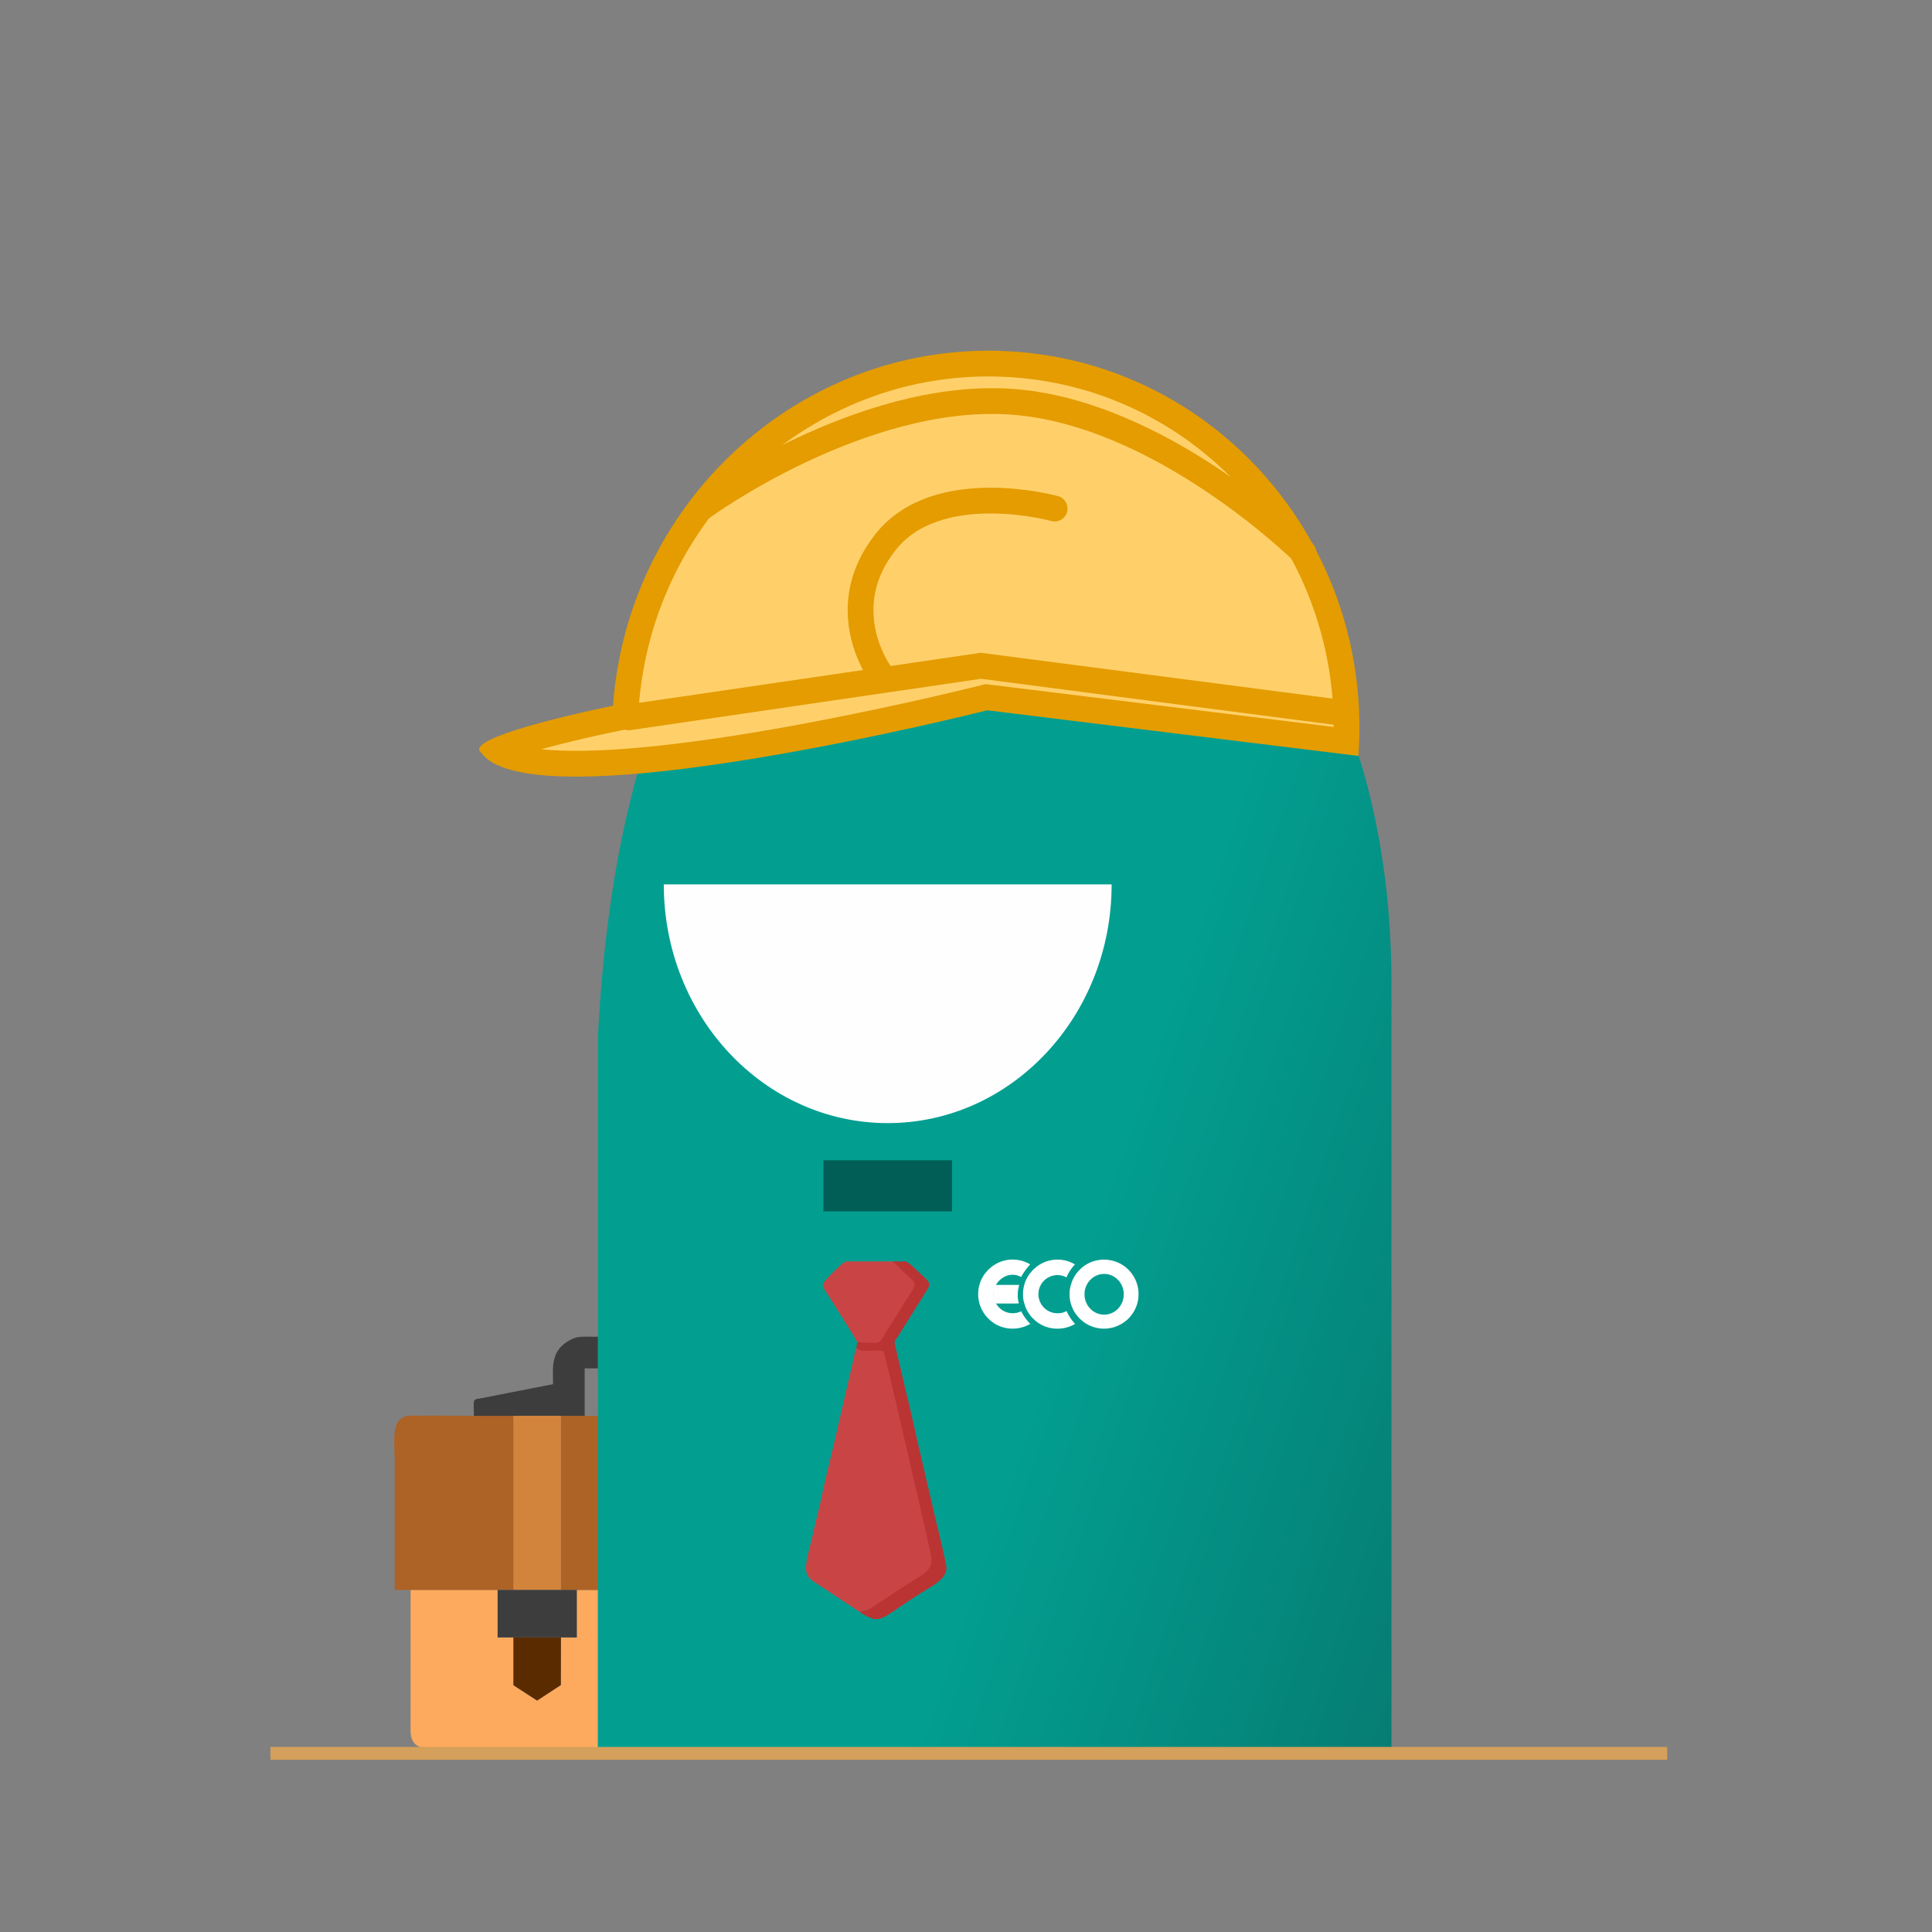
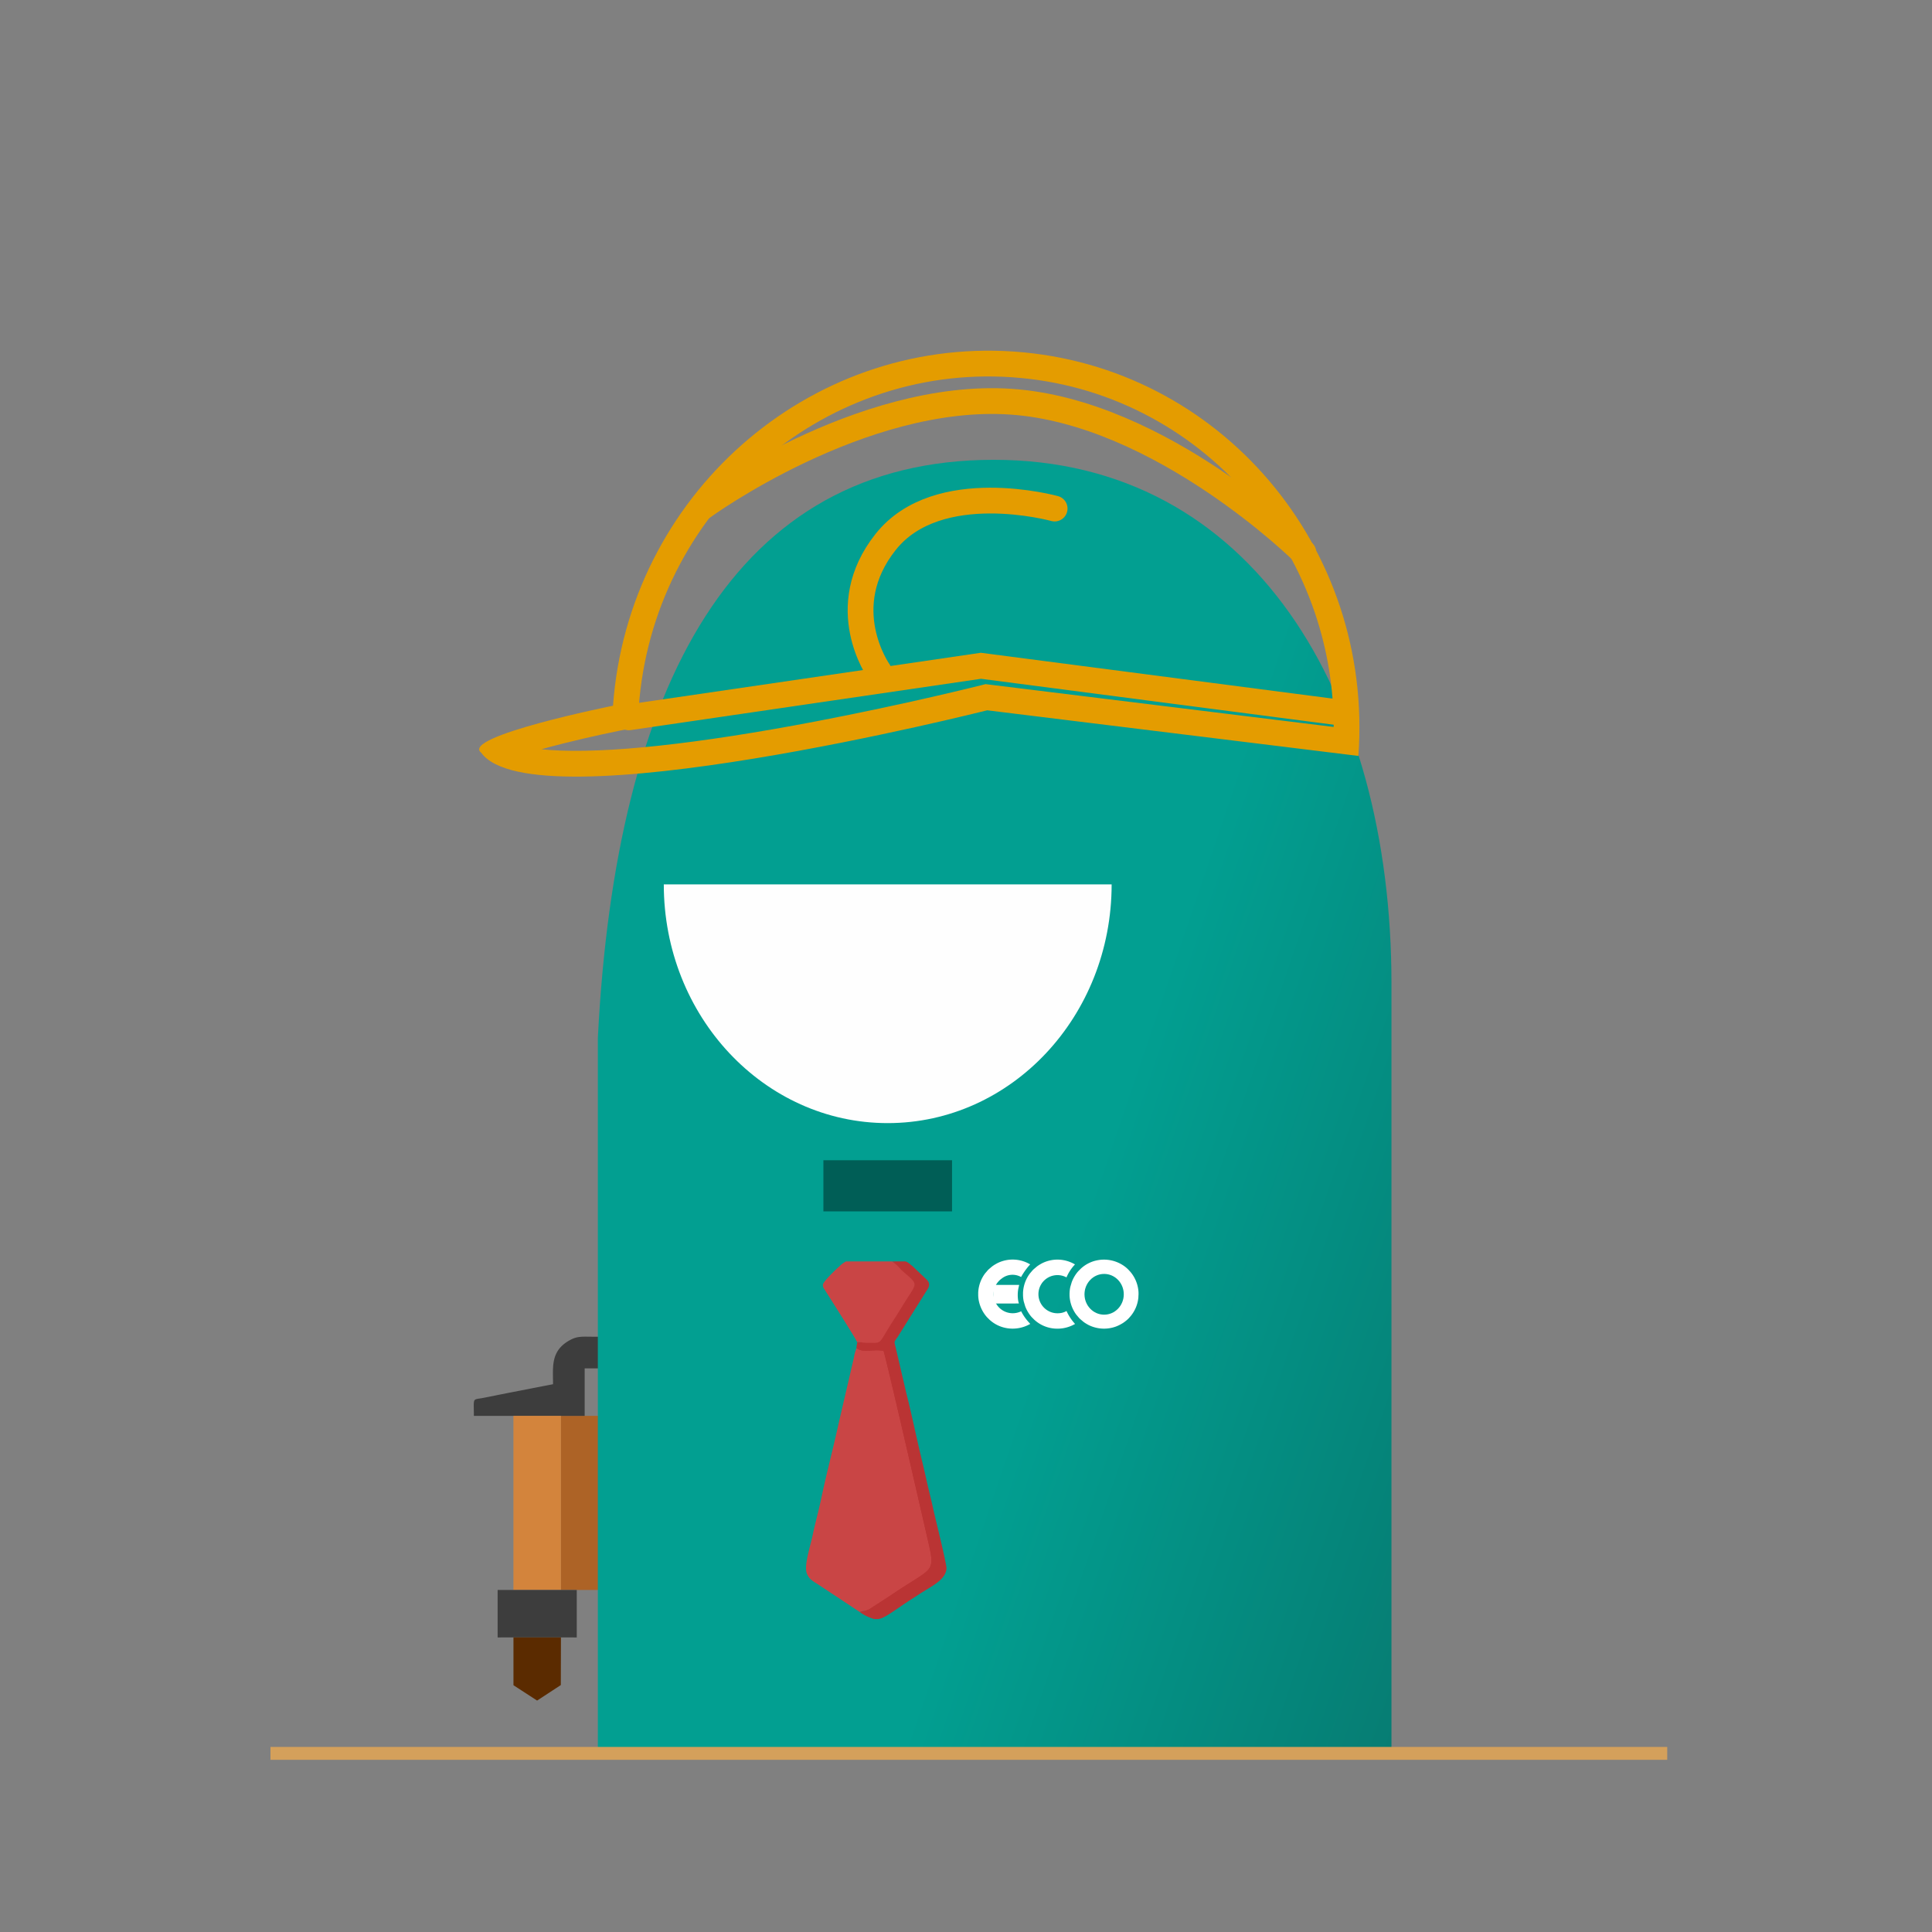
<svg xmlns="http://www.w3.org/2000/svg" width="300" height="300" viewBox="0 0 300 300">
  <rect x="0" y="0" width="300" height="300" fill="#808080" stroke="none" />
  <defs>
    <linearGradient id="linear-gradient" x1="0.5" y1="0.783" x2="1.085" y2="1.109" gradientUnits="objectBoundingBox">
      <stop offset="0" stop-color="#029f91" />
      <stop offset="1" stop-color="#07756c" />
    </linearGradient>
    <clipPath id="clip-Avatar_Funcionário_ECO_9">
      <rect width="300" height="300" />
    </clipPath>
  </defs>
  <g id="Avatar_Funcionário_ECO_9" data-name="Avatar Funcionário ECO 9" clip-path="url(#clip-Avatar_Funcionário_ECO_9)">
    <g id="Grupo_903" data-name="Grupo 903" transform="translate(20 48.398)">
      <g id="Grupo_835" data-name="Grupo 835" transform="translate(43.749 198.485)">
-         <path id="União_7" data-name="União 7" d="M62.064,24.582H4.309c-1.992,0-4.334.368-4.308-2.916L.007,0,4.92,0l8.606,0V7.377H15.98v7.418l3.671,2.388,3.684-2.411.019-7.4h2.457V.006H40.559V7.377h2.458v7.418l3.668,2.388,3.684-2.411.018-7.4h2.458V.006l8.607,0V0l4.911,0,0,21.666c.014,1.421-.255,1.936-1.136,2.551a3.011,3.011,0,0,1-1.752.393C63.034,24.61,62.556,24.582,62.064,24.582Zm.614-4.913h0Z" transform="translate(0 0)" fill="#feaa5e" />
-       </g>
+         </g>
      <path id="União_6" data-name="União 6" d="M17.2,27.036H0V0H19.658V27.036Z" transform="translate(67.104 171.454)" fill="#ad6326" />
      <path id="União_4" data-name="União 4" d="M15.97,27.064l-4.913,0-8.606,0H0V.036H6.138c1.22,0,2.455-.01,3.689-.02,2.056-.015,4.119-.031,6.15.01a2.408,2.408,0,0,1,2.458,2.459c.156,7.675-.006,16.777-.006,24.586Z" transform="translate(94.146 171.421)" fill="#ad6226" />
-       <path id="União_5" data-name="União 5" d="M16.061,27.07l-8.6,0-4.914,0L.087,27.07V7.407c0-3.414-.8-7.313,2.449-7.38C4.564-.015,6.627,0,8.683.016c1.234.01,2.469.02,3.692.02h6.141V27.07Z" transform="translate(41.21 171.412)" fill="#ad6226" />
      <path id="Caminho_1632" data-name="Caminho 1632" d="M299.193,12.285h17.2V4.913h12.289v7.373h17.2c0-2.97.3-2.455-1.5-2.8l-7.169-1.434A28.122,28.122,0,0,0,333.6,7.37c0-2.667.347-5.122-2.461-6.755C329.825-.15,329.125,0,327.149,0h-9.216c-1.975,0-2.676-.147-3.991.618-2.843,1.654-2.461,4.05-2.461,6.755l-7.207,1.4c-1.158.231-2.467.5-3.585.717-1.795.348-1.5-.168-1.5,2.8Z" transform="translate(-245.607 159.169)" fill="#3d3d3d" fill-rule="evenodd" />
      <path id="Caminho_1633" data-name="Caminho 1633" d="M448.3,324.817h7.38V297.78H448.3Z" transform="translate(-388.575 -126.326)" fill="#d3843c" fill-rule="evenodd" />
      <path id="Caminho_1634" data-name="Caminho 1634" d="M1102.9,324.817h7.38V297.78h-7.38Z" transform="translate(-1016.138 -126.326)" fill="#d3843c" fill-rule="evenodd" />
      <path id="União_9" data-name="União 9" d="M9.831,7.37H2.457L0,7.374V0L2.453,0,4.918,0V0H7.374l2.46,0,2.454,0V7.374Z" transform="translate(57.271 198.489)" fill="#3d3d3d" />
      <path id="União_8" data-name="União 8" d="M9.831,7.37H2.457L0,7.374V0L2.453,0,4.915,0V0h2.46l2.46,0,2.454,0V7.374Z" transform="translate(84.308 198.489)" fill="#3d3d3d" />
      <path id="Caminho_1637" data-name="Caminho 1637" d="M455.773,1130.85H448.4v7.42l3.671,2.384,3.683-2.408Z" transform="translate(-388.67 -924.988)" fill="#5b2b00" fill-rule="evenodd" />
      <path id="Caminho_1638" data-name="Caminho 1638" d="M1110.333,1130.85h-7.373v7.42l3.671,2.384,3.683-2.408Z" transform="translate(-1016.195 -924.988)" fill="#5b2b00" fill-rule="evenodd" />
      <path id="Caminho_1595" data-name="Caminho 1595" d="M61.448,0C21.262.021,2.792,34.855,0,89.772V199.94H123.235V81.311C123.235,36.406,101.634-.021,61.448,0Z" transform="translate(72.832 23)" fill-rule="evenodd" fill="url(#linear-gradient)" />
      <path id="Caminho_1596" data-name="Caminho 1596" d="M79.74,64H44.97c0,20.465,15.565,37.067,34.77,37.067s34.77-16.6,34.77-37.067Z" transform="translate(38.104 24.931)" fill="#fefefe" fill-rule="evenodd" />
      <path id="Caminho_1597" data-name="Caminho 1597" d="M92.475,112.16H72.5v-7.94H92.475Z" transform="translate(35.357 27.544)" fill="#005e56" fill-rule="evenodd" />
      <path id="Caminho_1600" data-name="Caminho 1600" d="M-4652.871-10928.68h216.887" transform="translate(4674.871 11152.545)" fill="none" stroke="#d4a05b" stroke-width="2" />
      <path id="Caminho_699" data-name="Caminho 699" d="M12.026.321,7.7,0,2,18.119,7.7,48.264,0,52.754l2,1.523,10.984-6.013L8.5,12.748l5.612-8.819Z" transform="matrix(0.996, -0.087, 0.087, 0.996, 108.561, 148.425)" fill="#ba3434" />
      <path id="Caminho_682" data-name="Caminho 682" d="M8.354,40.969,1.9,36.694c-.792-.516-1.465-.818-1.8-1.782-.427-1.237.551-4.131.912-5.848.394-1.87.965-3.944,1.356-5.8.828-3.936,1.837-7.695,2.693-11.625L7.434,1.42A6.239,6.239,0,0,1,7.825,0c1.3.821,2.55.065,4.206.425.4,1.075,6.365,27.147,7.035,30.07,1.04,4.539.339,3.571-5.919,7.876L9.783,40.543c-.538.285-1.147.212-1.429.426Z" transform="translate(105.168 160.959)" fill="#c94545" fill-rule="evenodd" />
      <path id="Caminho_683" data-name="Caminho 683" d="M.529,54.452c.282-.214.891-.141,1.429-.426l3.364-2.172c6.259-4.305,6.959-3.337,5.919-7.876-.67-2.923-6.637-29-7.035-30.07C2.55,13.548,1.3,14.3,0,13.483c0-.547.1-.51.108-.942.381-.037,1,.1,1.519.1,2.122-.01,1.808.273,3.005-1.713.8-1.329,1.633-2.567,2.421-3.871,2.422-4,2.77-3.2.06-5.6-.321-.284-.44-.472-.74-.775A7.694,7.694,0,0,0,5.537,0h2.08A2.2,2.2,0,0,1,8.4.5a3.836,3.836,0,0,1,.416.343L10.98,2.9c.669.776.091,1.322-.276,1.942L6.4,11.715c-.623.925-.557.586-.26,1.887l1.6,6.856c.77,3.033,1.4,6.083,2.1,9.069.362,1.532.7,2.919,1.045,4.487s.734,2.995,1.066,4.575c.186.882,2.089,8.486,2.027,9.122-.178,1.823-2.355,2.711-4.332,4.029-.567.378-1.13.714-1.714,1.106-2.481,1.664-3.578,2.535-4.538,2.69H2.78A6.843,6.843,0,0,1,.529,54.453Z" transform="translate(112.993 147.475)" fill="#ba3434" fill-rule="evenodd" />
      <path id="Caminho_684" data-name="Caminho 684" d="M5.32,12.541C5.092,11.952.831,5.278.237,4.323a.948.948,0,0,1-.231-.731c.044-.48,2.1-2.443,2.526-2.8A4.5,4.5,0,0,1,3.575,0h7.173a7.694,7.694,0,0,1,.837.679c.3.3.419.49.74.775,2.709,2.4,2.361,1.6-.06,5.6-.789,1.3-1.62,2.542-2.421,3.871-1.2,1.986-.883,1.7-3.005,1.713-.516,0-1.137-.132-1.519-.1Z" transform="translate(107.782 147.475)" fill="#c94545" fill-rule="evenodd" />
      <g id="Layer_x0020_1" transform="translate(131.895 147.195)">
        <g id="_1760702271280" transform="translate(0 0)">
          <g id="Grupo_429" data-name="Grupo 429" transform="translate(6.955 0.002)">
            <path id="Caminho_822" data-name="Caminho 822" d="M38.635,5.086c.051-.074.1-.135.156-.2a2.956,2.956,0,0,1,3.682-.722,6.781,6.781,0,0,1,1.319-2.012,5.317,5.317,0,0,0-5.137-.166c-.067.034-.095.057-.162.091a5.646,5.646,0,0,0-.6.385l-.535.453-.017.019-.107.107-.019.017-.421.495a5,5,0,0,0-.364.552,5.367,5.367,0,0,0-.706,2.445v.432c.006.16.019.324.038.491.015.114.042.286.069.4s.215.718.215.737a5.482,5.482,0,0,0,.939,1.628.877.877,0,0,1,.084.095l.019.019.413.413.019.017c.048.032.076.07.126.107a5.224,5.224,0,0,0,2.532,1.167,5.464,5.464,0,0,0,3.625-.661c-.034-.038-.067-.076-.1-.118a7.553,7.553,0,0,1-1.224-1.894,2.5,2.5,0,0,1-1.032.333,3.023,3.023,0,0,1-1.283-.122,2.931,2.931,0,0,1-.5-.217,2.97,2.97,0,0,1-1.506-3.094,2.93,2.93,0,0,1,.48-1.19Z" transform="translate(-35.72 -1.407)" fill="none" fill-rule="evenodd" />
            <path id="_1" d="M38.635,5.086c.051-.074.1-.135.156-.2a2.956,2.956,0,0,1,3.682-.722,6.781,6.781,0,0,1,1.319-2.012,5.317,5.317,0,0,0-5.137-.166c-.067.034-.095.057-.162.091a5.646,5.646,0,0,0-.6.385l-.535.453-.017.019-.107.107-.019.017-.421.495a5,5,0,0,0-.364.552,5.367,5.367,0,0,0-.706,2.445v.432c.006.16.019.324.038.491.015.114.042.286.069.4s.215.718.215.737a5.482,5.482,0,0,0,.939,1.628.877.877,0,0,1,.084.095l.019.019.413.413.019.017c.048.032.076.07.126.107a5.224,5.224,0,0,0,2.532,1.167,5.464,5.464,0,0,0,3.625-.661c-.034-.038-.067-.076-.1-.118a7.553,7.553,0,0,1-1.224-1.894,2.5,2.5,0,0,1-1.032.333,3.023,3.023,0,0,1-1.283-.122,2.931,2.931,0,0,1-.5-.217,2.97,2.97,0,0,1-1.506-3.094,2.93,2.93,0,0,1,.48-1.19Z" transform="translate(-35.72 -1.407)" fill="#fff" fill-rule="evenodd" />
          </g>
          <g id="Grupo_430" data-name="Grupo 430" transform="translate(14.186 0.004)">
            <path id="Caminho_823" data-name="Caminho 823" d="M73.838,7.576l.017.021a2.527,2.527,0,0,0,.126.375L74,7.993a2.413,2.413,0,0,0,.255.461c.051.074.1.135.156.2a2.778,2.778,0,0,0,.556.52,2.97,2.97,0,0,0,4.569-1.561,3.475,3.475,0,0,0,.114-.6A3.038,3.038,0,0,0,79.1,5.042a2.827,2.827,0,0,0-.425-.472,2.672,2.672,0,0,0-.533-.381,2.9,2.9,0,0,0-1.078-.358,3.023,3.023,0,0,0-1.283.122,2.93,2.93,0,0,0-.5.217,2.97,2.97,0,0,0-1.506,3.094c.017.105.057.221.065.312Zm-2.5-1.015v.432a5.352,5.352,0,0,0,.706,2.445,4.717,4.717,0,0,0,.364.552l.421.495.019.017.107.107.017.019.535.453a5.646,5.646,0,0,0,.6.385c.067.034.095.057.162.091a5.391,5.391,0,0,0,4.276.246,5.8,5.8,0,0,0,.986-.487,3.531,3.531,0,0,0,.3-.2c.091-.067.185-.135.274-.211a4.072,4.072,0,0,0,.51-.478c.076-.1.154-.169.234-.27a5.3,5.3,0,0,0,1.169-2.78c.019-.152.008-.31.027-.457A4.492,4.492,0,0,0,82,6.005,5.345,5.345,0,0,0,80.766,3.29l-.242-.261a4.627,4.627,0,0,0-.794-.678A5.4,5.4,0,0,0,75.8,1.489a5.224,5.224,0,0,0-2.532,1.167c-.048.038-.078.076-.126.107l-.019.019-.413.413-.019.019a.876.876,0,0,1-.084.095,5.482,5.482,0,0,0-.939,1.628c0,.019-.192.638-.215.737s-.055.284-.07.4c-.021.166-.034.329-.04.491Z" transform="translate(-71.34 -1.417)" fill="none" fill-rule="evenodd" />
            <path id="_1_0" d="M73.838,7.576l.017.021a2.527,2.527,0,0,0,.126.375L74,7.993a2.413,2.413,0,0,0,.255.461c.051.074.1.135.156.2a2.778,2.778,0,0,0,.556.52,2.97,2.97,0,0,0,4.569-1.561,3.475,3.475,0,0,0,.114-.6A3.038,3.038,0,0,0,79.1,5.042a2.827,2.827,0,0,0-.425-.472,2.672,2.672,0,0,0-.533-.381,2.9,2.9,0,0,0-1.078-.358,3.023,3.023,0,0,0-1.283.122,2.93,2.93,0,0,0-.5.217,2.97,2.97,0,0,0-1.506,3.094c.017.105.057.221.065.312Zm-2.5-1.015v.432a5.352,5.352,0,0,0,.706,2.445,4.717,4.717,0,0,0,.364.552l.421.495.019.017.107.107.017.019.535.453a5.646,5.646,0,0,0,.6.385c.067.034.095.057.162.091a5.391,5.391,0,0,0,4.276.246,5.8,5.8,0,0,0,.986-.487,3.531,3.531,0,0,0,.3-.2c.091-.067.185-.135.274-.211a4.072,4.072,0,0,0,.51-.478c.076-.1.154-.169.234-.27a5.3,5.3,0,0,0,1.169-2.78c.019-.152.008-.31.027-.457A4.492,4.492,0,0,0,82,6.005,5.345,5.345,0,0,0,80.766,3.29l-.242-.261a4.627,4.627,0,0,0-.794-.678A5.4,5.4,0,0,0,75.8,1.489a5.224,5.224,0,0,0-2.532,1.167c-.048.038-.078.076-.126.107l-.019.019-.413.413-.019.019a.876.876,0,0,1-.084.095,5.482,5.482,0,0,0-.939,1.628c0,.019-.192.638-.215.737s-.055.284-.07.4c-.021.166-.034.329-.04.491Z" transform="translate(-71.34 -1.417)" fill="#fff" fill-rule="evenodd" />
            <ellipse id="Elipse_13" data-name="Elipse 13" cx="3.05" cy="3.164" rx="3.05" ry="3.164" transform="translate(2.319 2.217)" fill="#029f91" />
          </g>
          <g id="Grupo_431" data-name="Grupo 431">
-             <path id="Caminho_824" data-name="Caminho 824" d="M3.906,5.954l.017-.021a2.527,2.527,0,0,1,.126-.375l.019-.021a2.414,2.414,0,0,1,.255-.461c.051-.074.1-.135.156-.2a2.778,2.778,0,0,1,.556-.52A2.7,2.7,0,0,1,8.068,4.1,10.378,10.378,0,0,1,9.479,2.137a5.317,5.317,0,0,0-5.137-.166c-.067.034-.095.057-.162.091a5.645,5.645,0,0,0-.6.385L3.042,2.9l-.017.019-.107.107L2.9,3.043l-.421.495a5,5,0,0,0-.364.552A5.367,5.367,0,0,0,1.41,6.535v.432c.006.16.019.324.04.491a3.66,3.66,0,0,0,.07.4,5.489,5.489,0,0,0,1.154,2.365.877.877,0,0,1,.084.095l.017.019.413.413.019.017c.048.032.076.07.126.107a5.224,5.224,0,0,0,2.532,1.167,5.464,5.464,0,0,0,3.625-.661c-.034-.038-.067-.076-.1-.118A7.709,7.709,0,0,1,8.077,9.413l-.084.046A2.967,2.967,0,0,1,3.845,7.254a2.99,2.99,0,0,1,0-.988c.017-.105.057-.223.065-.314Z" transform="translate(-1.41 -1.397)" fill="none" fill-rule="evenodd" />
+             <path id="Caminho_824" data-name="Caminho 824" d="M3.906,5.954l.017-.021a2.527,2.527,0,0,1,.126-.375l.019-.021a2.414,2.414,0,0,1,.255-.461a2.778,2.778,0,0,1,.556-.52A2.7,2.7,0,0,1,8.068,4.1,10.378,10.378,0,0,1,9.479,2.137a5.317,5.317,0,0,0-5.137-.166c-.067.034-.095.057-.162.091a5.645,5.645,0,0,0-.6.385L3.042,2.9l-.017.019-.107.107L2.9,3.043l-.421.495a5,5,0,0,0-.364.552A5.367,5.367,0,0,0,1.41,6.535v.432c.006.16.019.324.04.491a3.66,3.66,0,0,0,.07.4,5.489,5.489,0,0,0,1.154,2.365.877.877,0,0,1,.084.095l.017.019.413.413.019.017c.048.032.076.07.126.107a5.224,5.224,0,0,0,2.532,1.167,5.464,5.464,0,0,0,3.625-.661c-.034-.038-.067-.076-.1-.118A7.709,7.709,0,0,1,8.077,9.413l-.084.046A2.967,2.967,0,0,1,3.845,7.254a2.99,2.99,0,0,1,0-.988c.017-.105.057-.223.065-.314Z" transform="translate(-1.41 -1.397)" fill="none" fill-rule="evenodd" />
            <path id="_1_1" d="M3.906,5.954l.017-.021a2.527,2.527,0,0,1,.126-.375l.019-.021a2.414,2.414,0,0,1,.255-.461c.051-.074.1-.135.156-.2a2.778,2.778,0,0,1,.556-.52A2.7,2.7,0,0,1,8.068,4.1,10.378,10.378,0,0,1,9.479,2.137a5.317,5.317,0,0,0-5.137-.166c-.067.034-.095.057-.162.091a5.645,5.645,0,0,0-.6.385L3.042,2.9l-.017.019-.107.107L2.9,3.043l-.421.495a5,5,0,0,0-.364.552A5.367,5.367,0,0,0,1.41,6.535v.432c.006.16.019.324.04.491a3.66,3.66,0,0,0,.07.4,5.489,5.489,0,0,0,1.154,2.365.877.877,0,0,1,.084.095l.017.019.413.413.019.017c.048.032.076.07.126.107a5.224,5.224,0,0,0,2.532,1.167,5.464,5.464,0,0,0,3.625-.661c-.034-.038-.067-.076-.1-.118A7.709,7.709,0,0,1,8.077,9.413l-.084.046A2.967,2.967,0,0,1,3.845,7.254a2.99,2.99,0,0,1,0-.988c.017-.105.057-.223.065-.314Z" transform="translate(-1.41 -1.397)" fill="#fff" fill-rule="evenodd" />
          </g>
          <path id="Caminho_825" data-name="Caminho 825" d="M13.91,20v2.9l3.96-.008a3.035,3.035,0,0,1-.137-.617,5.47,5.47,0,0,1,.025-1.563c.025-.145.118-.558.154-.7l-4,0Z" transform="translate(-11.549 -16.082)" fill="#fff" fill-rule="evenodd" />
        </g>
      </g>
      <g id="Grupo_904" data-name="Grupo 904" transform="matrix(0.998, 0.07, -0.07, 0.998, 59.119, 0.699)">
        <g id="Caminho_831" data-name="Caminho 831" transform="translate(0 0)" fill="#ffd06a">
-           <path d="M 11.017 68.728 C 6.437 68.728 4.077 68.051 2.862 67.376 C 4.078 66.71 6.606 65.569 11.793 63.851 C 16.385 62.33 20.739 61.129 20.782 61.117 L 22.247 60.714 L 22.252 59.195 C 22.274 51.49 23.777 44.013 26.72 36.971 C 28.134 33.587 29.881 30.322 31.914 27.266 C 33.927 24.24 36.237 21.393 38.78 18.804 C 41.322 16.217 44.118 13.866 47.089 11.818 C 50.088 9.751 53.292 7.974 56.613 6.537 C 63.519 3.548 70.85 2.021 78.404 2 L 78.56 2 C 86.008 2 93.232 3.466 100.031 6.358 C 106.603 9.153 112.518 13.161 117.613 18.27 C 120.184 20.849 122.518 23.693 124.549 26.725 C 126.6 29.785 128.36 33.062 129.781 36.464 C 132.471 42.906 133.945 49.723 134.173 56.758 L 78.342 53.836 L 77.968 53.816 L 77.613 53.933 C 77.5 53.97 66.163 57.686 52.311 61.353 C 44.194 63.502 36.815 65.213 30.379 66.438 C 22.402 67.958 15.888 68.728 11.017 68.728 Z" stroke="none" />
          <path d="M 78.56 4 L 78.56 4 L 78.41 4 C 71.129 4.02 64.063 5.491 57.407 8.372 C 54.206 9.758 51.116 11.472 48.224 13.465 C 45.358 15.441 42.66 17.709 40.207 20.206 C 37.752 22.705 35.522 25.453 33.579 28.374 C 31.617 31.323 29.93 34.475 28.565 37.742 C 25.725 44.54 24.273 51.76 24.252 59.201 L 24.243 62.24 L 21.313 63.046 C 21.273 63.057 17.27 64.161 12.911 65.588 C 11.671 65.994 10.585 66.366 9.635 66.705 C 10.078 66.721 10.539 66.728 11.017 66.728 C 19.629 66.728 33.724 64.203 51.779 59.425 C 65.577 55.773 76.875 52.07 76.988 52.033 L 77.699 51.799 L 132.062 54.645 C 131.635 48.624 130.253 42.785 127.936 37.235 C 126.565 33.953 124.867 30.792 122.889 27.84 C 120.929 24.915 118.678 22.171 116.198 19.684 C 111.286 14.758 105.583 10.894 99.249 8.2 C 92.698 5.413 85.737 4 78.56 4 M 78.56 7.62939453125e-06 C 110.504 0.001 136.298 26.323 136.204 58.867 L 78.237 55.833 C 78.237 55.833 9.2 78.53 0.349 67.889 C -3.106 65.615 20.252 59.189 20.252 59.189 C 20.346 26.589 46.379 0.089 78.399 0 C 78.453 7.62939453125e-05 78.505 0 78.56 7.62939453125e-06 Z" stroke="none" fill="#e49c00" />
        </g>
        <path id="Caminho_832" data-name="Caminho 832" d="M93.5,20.158S69.972-.065,46.592,0,0,19.654,0,19.654" transform="translate(31.973 7.794)" fill="none" stroke="#e49c00" stroke-linecap="round" stroke-width="4" />
        <path id="Caminho_833" data-name="Caminho 833" d="M110.555,3.371,53.953,0,0,11.809" transform="translate(22.826 49.009)" fill="none" stroke="#e49c00" stroke-linecap="round" stroke-width="4" />
        <path id="Caminho_1858" data-name="Caminho 1858" d="M2.816,32.017S-4.892,22.641,2.472,11.9s25.8-7,25.8-7" transform="translate(58.216 18.964)" fill="none" stroke="#e49c00" stroke-linecap="round" stroke-width="4" />
      </g>
    </g>
  </g>
</svg>